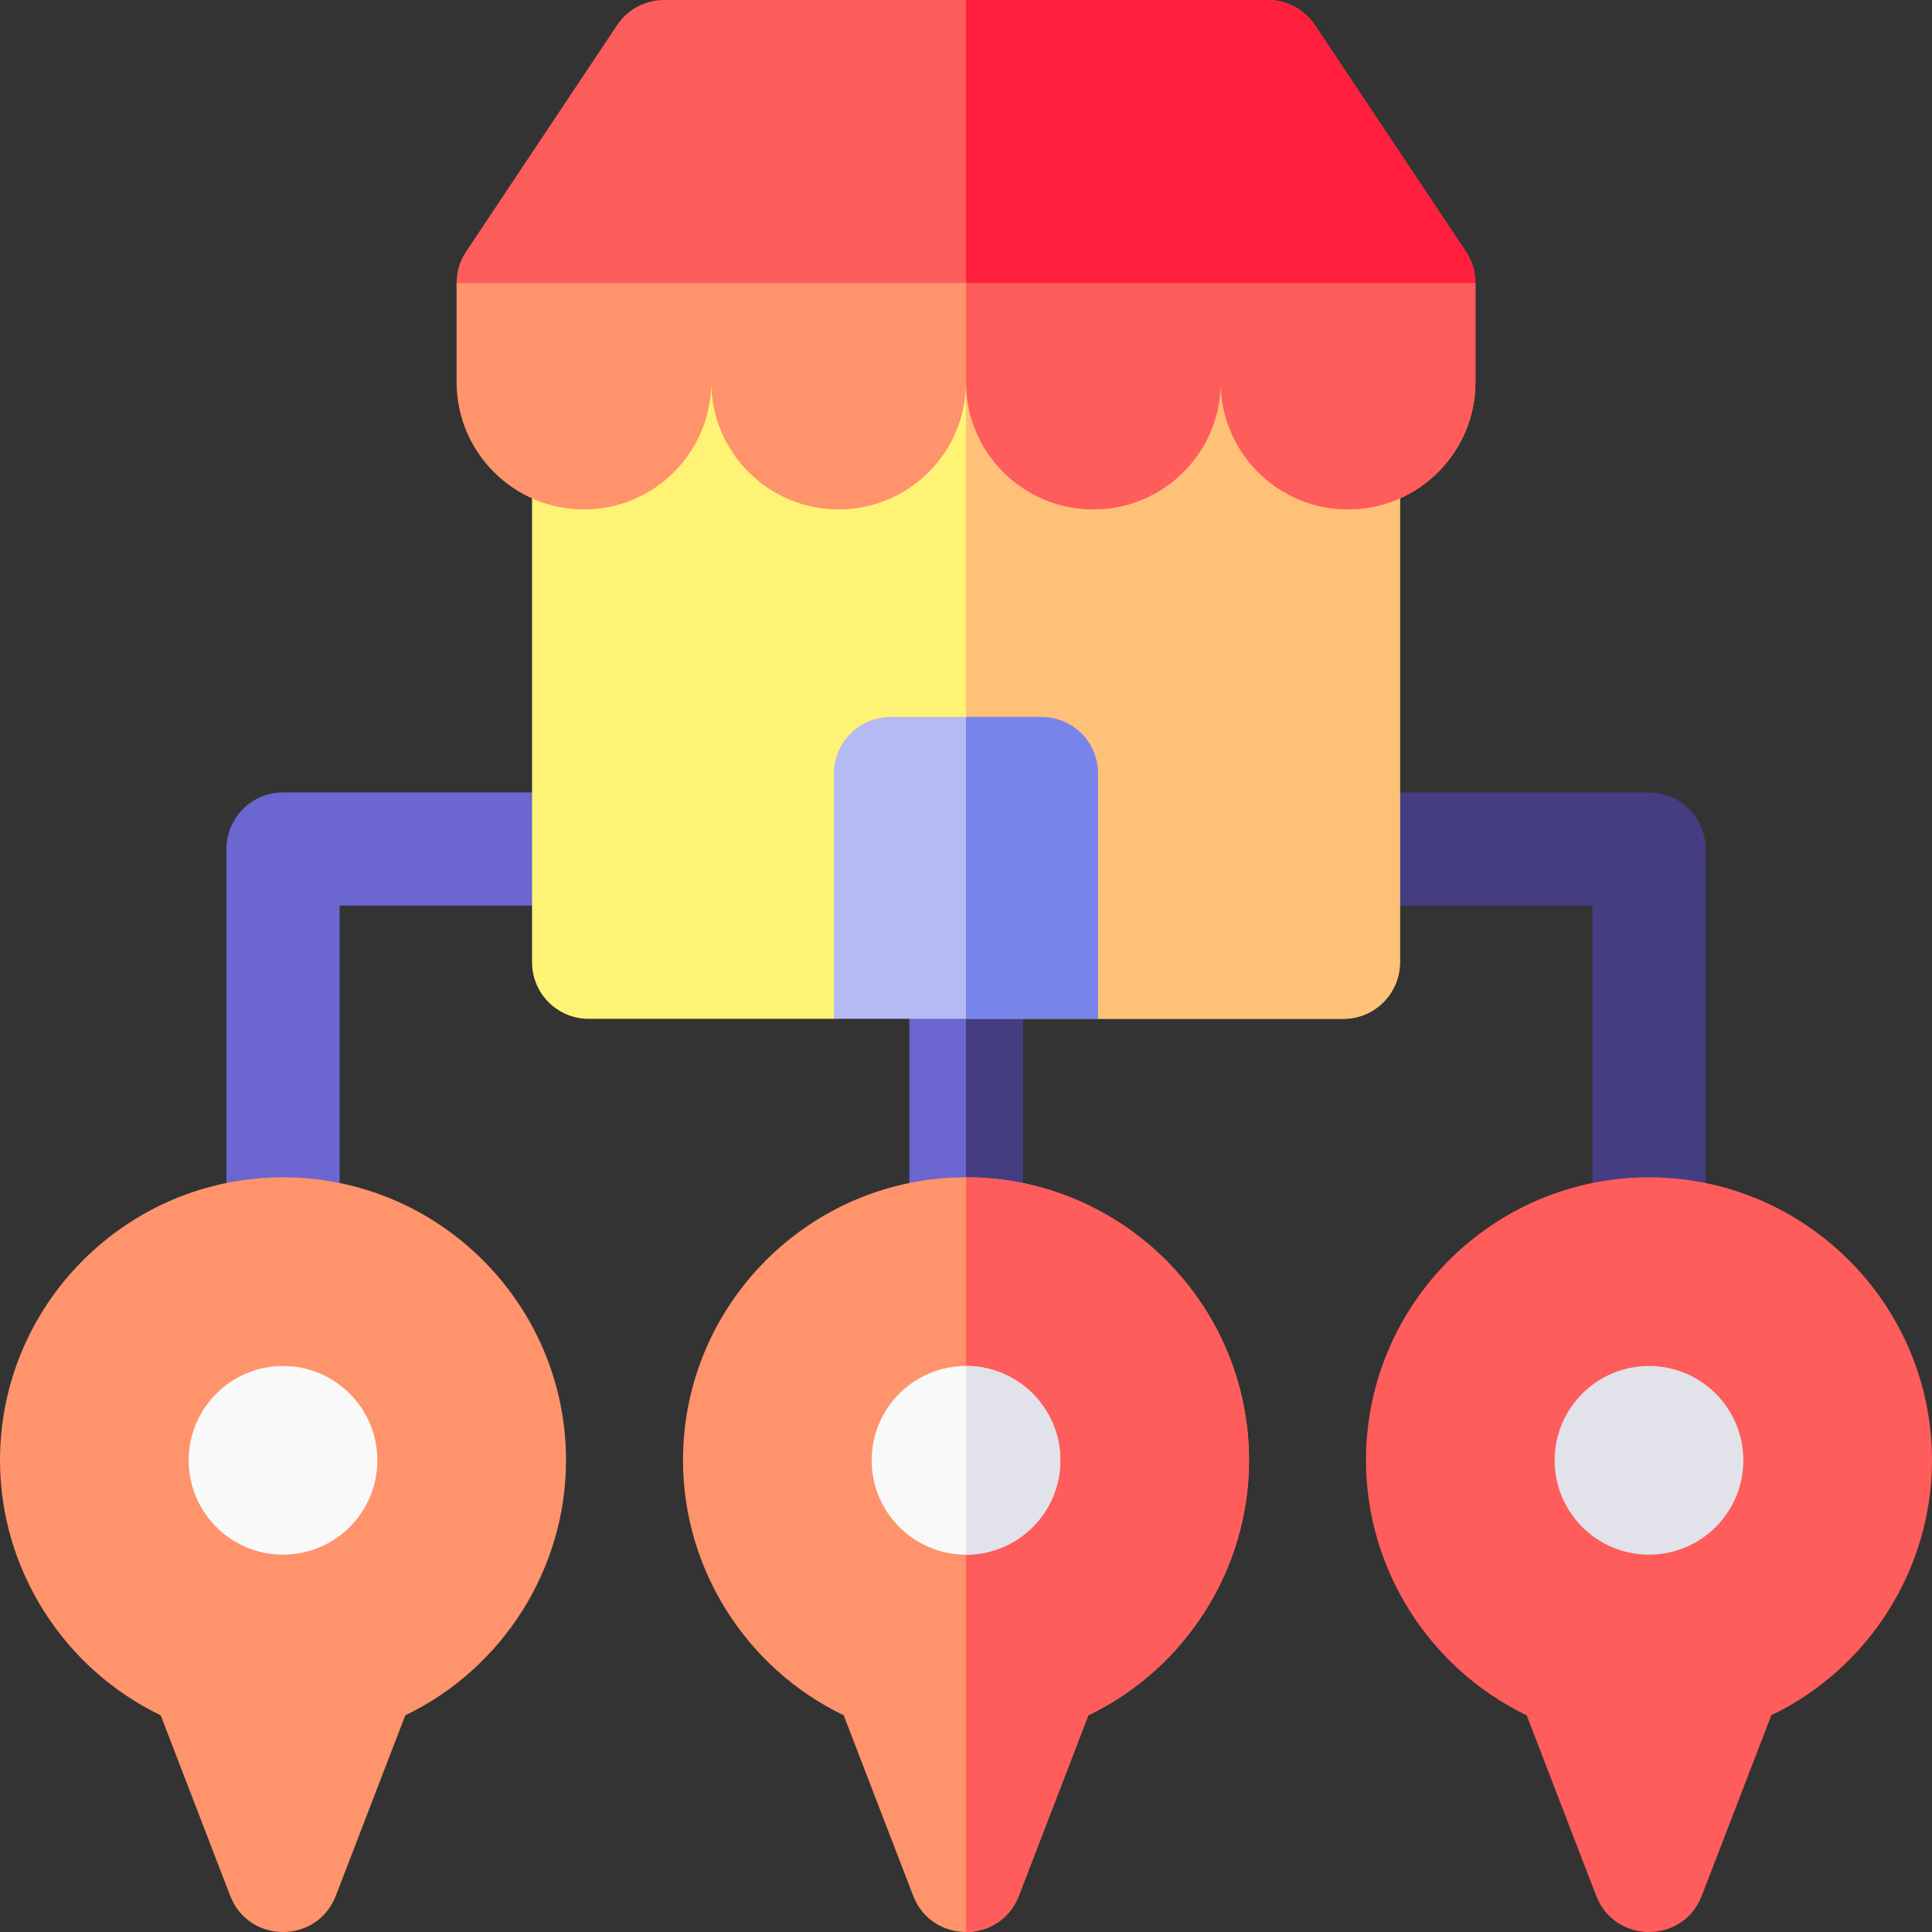
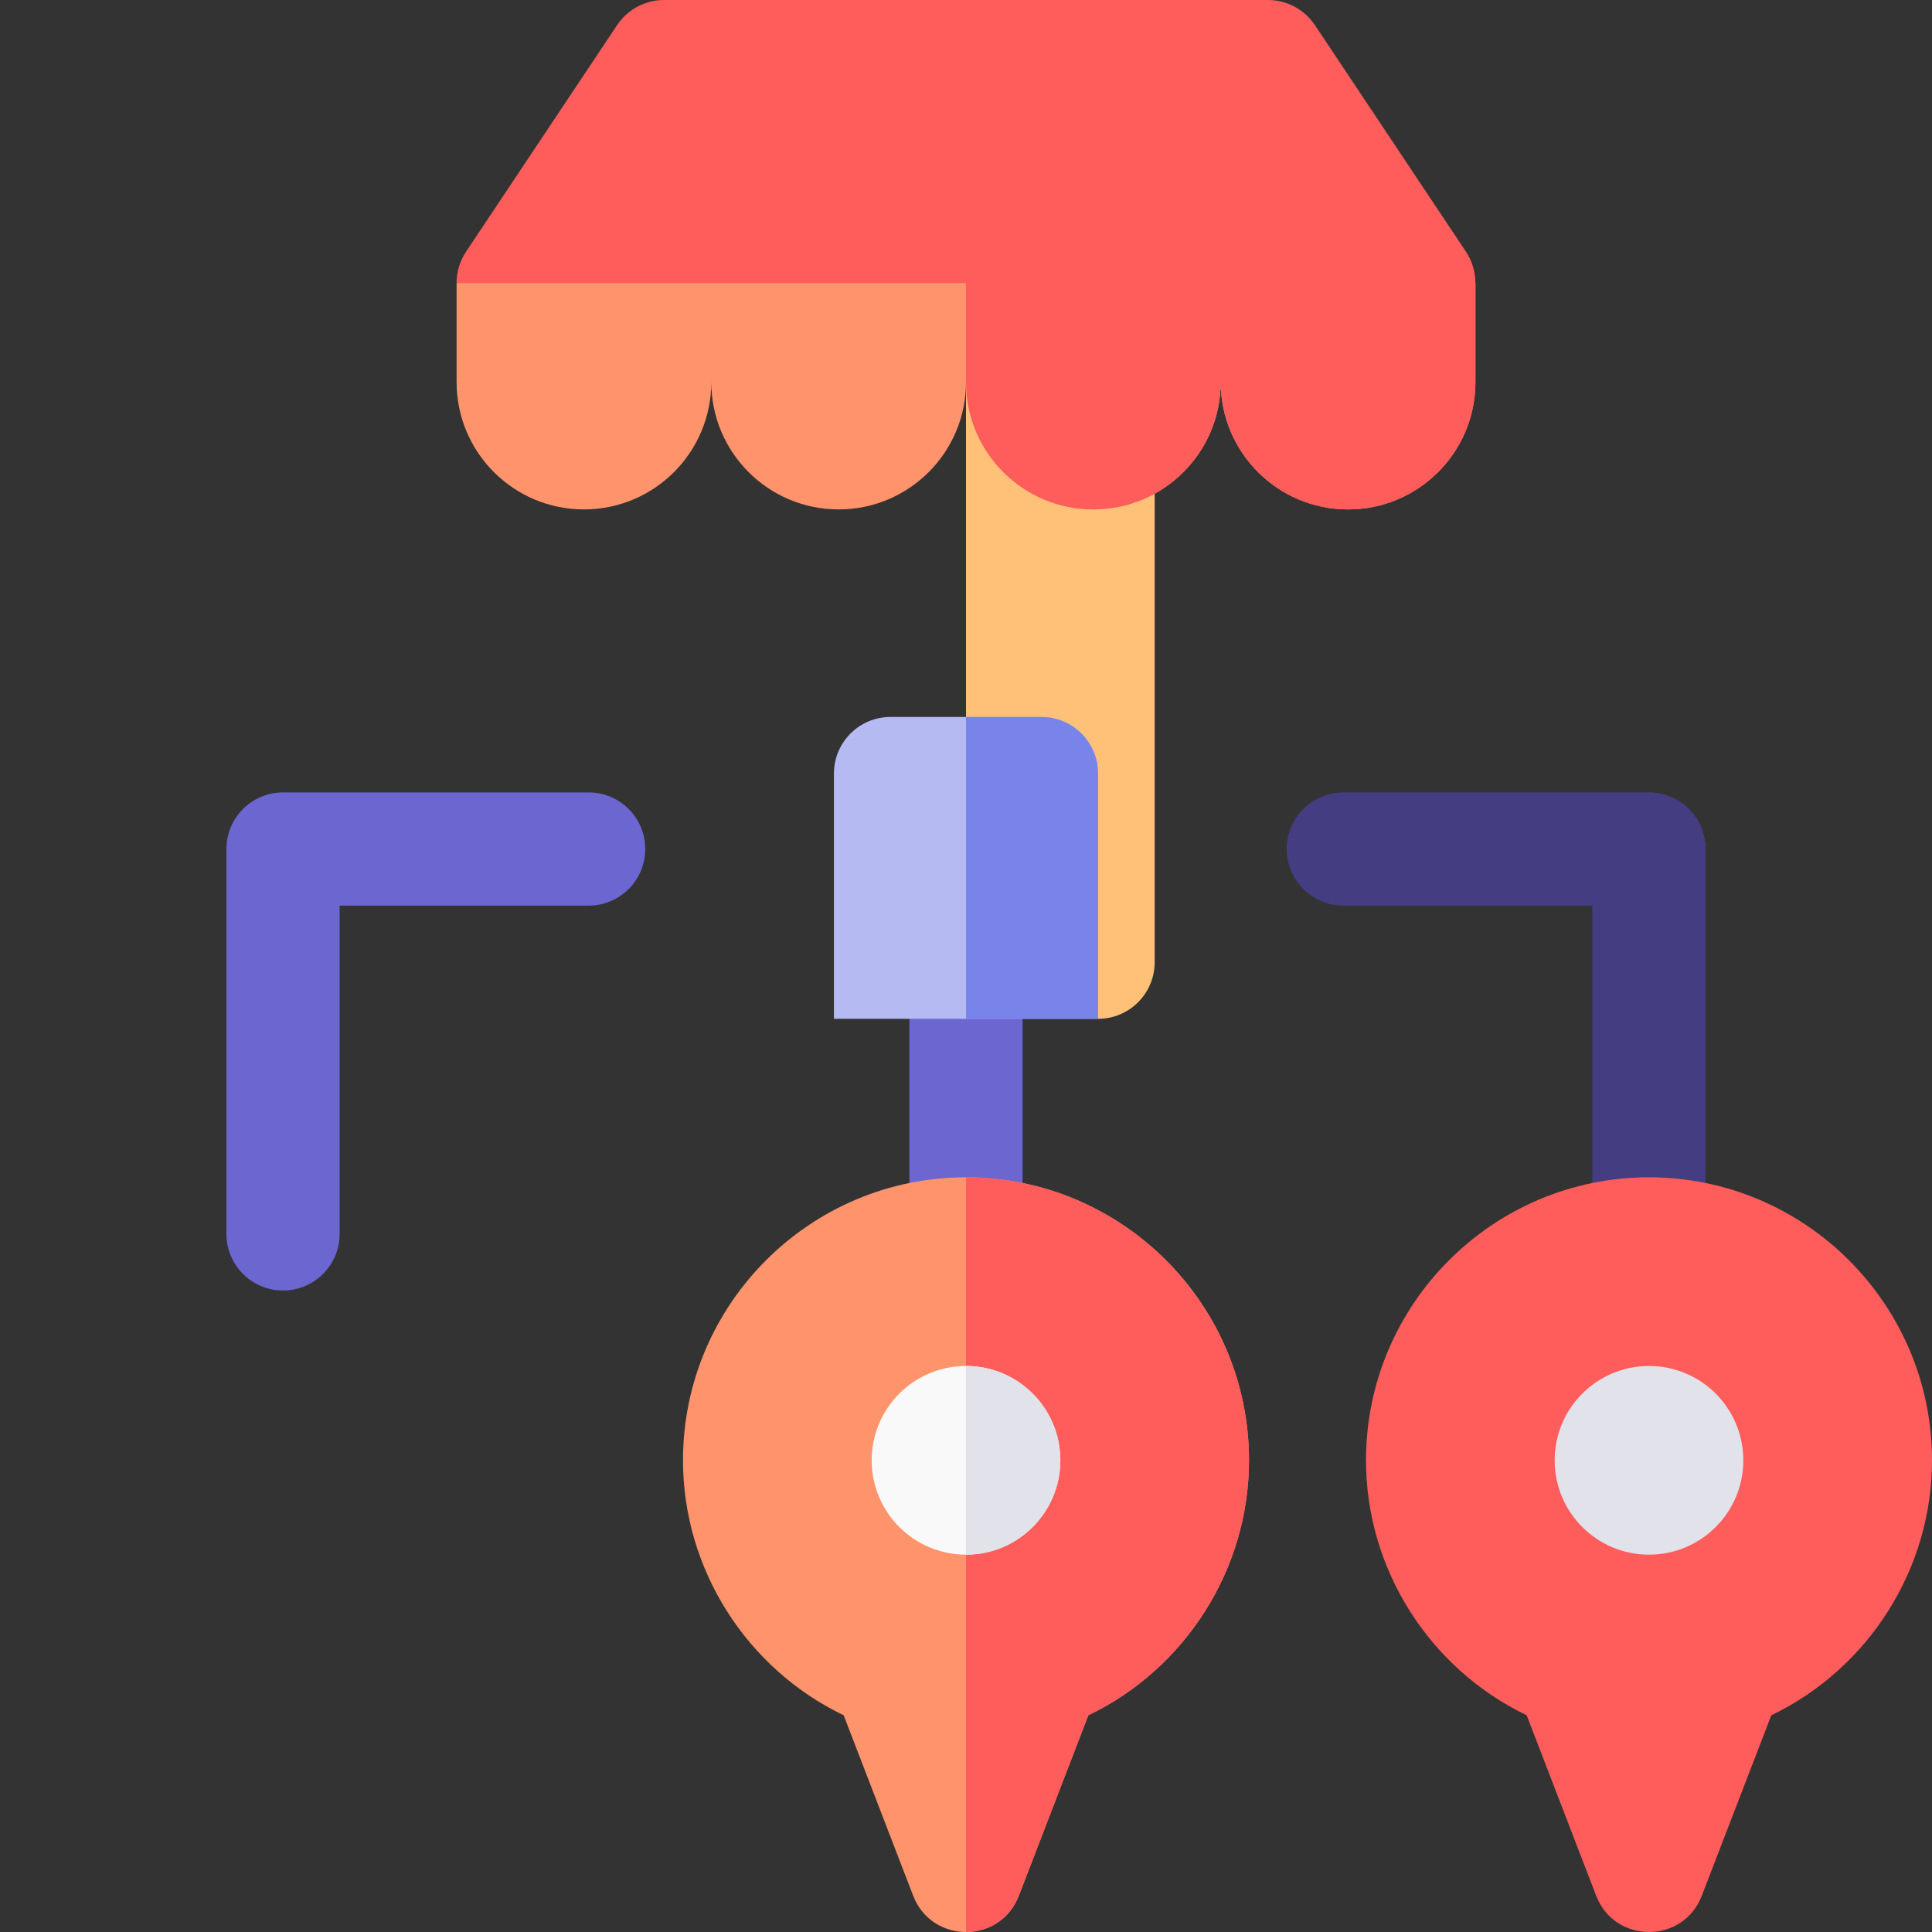
<svg xmlns="http://www.w3.org/2000/svg" id="Capa_1" enable-background="new 0 0 512 512" height="512" viewBox="0 0 512 512" width="512">
  <rect x="0" y="0" width="512" height="512" fill="#333333" stroke="none" />
  <g>
    <path d="m437 342c-8.284 0-15-6.716-15-15v-87h-66c-8.284 0-15-6.716-15-15s6.716-15 15-15h81c8.284 0 15 6.716 15 15v102c0 8.284-6.716 15-15 15z" fill="#453d81" />
    <path d="m256 342c-8.284 0-15-6.716-15-15v-72c0-8.284 6.716-15 15-15s15 6.716 15 15v72c0 8.284-6.716 15-15 15z" fill="#6b66d0" />
-     <path d="m271 327v-72c0-8.284-6.716-15-15-15v102c8.284 0 15-6.716 15-15z" fill="#453d81" />
    <path d="m331 387c0-41.355-33.645-75-75-75s-75 33.645-75 75c0 28.874 16.85 55.198 42.585 67.568l18.417 47.823c4.934 12.812 23.062 12.812 27.996 0l18.417-47.823c25.735-12.37 42.585-38.694 42.585-67.568z" fill="#ff936b" />
    <path d="m269.998 502.391 18.417-47.823c25.735-12.37 42.585-38.694 42.585-67.568 0-41.355-33.645-75-75-75v200c5.765 0 11.531-3.203 13.998-9.609z" fill="#ff5c5c" />
    <circle cx="256" cy="387" fill="#f9f9f9" r="25" />
    <path d="m281 387c0-13.807-11.193-25-25-25v50c13.807 0 25-11.193 25-25z" fill="#e2e2ea" />
    <path d="m75 342c-8.284 0-15-6.716-15-15v-102c0-8.284 6.716-15 15-15h81c8.284 0 15 6.716 15 15s-6.716 15-15 15h-66v87c0 8.284-6.716 15-15 15z" fill="#6b66d0" />
    <g>
-       <path d="m141 88v167c0 8.284 6.716 15 15 15h65l35-20 35 20h65c8.284 0 15-6.716 15-15v-167z" fill="#fff375" />
-       <path d="m256 88v162l35 20h65c8.284 0 15-6.716 15-15v-167z" fill="#ffc178" />
+       <path d="m256 88v162l35 20c8.284 0 15-6.716 15-15v-167z" fill="#ffc178" />
      <path d="m291 270h-70v-65c0-8.284 6.716-15 15-15h40c8.284 0 15 6.716 15 15z" fill="#b5baf3" />
      <path d="m291 205c0-8.284-6.716-15-15-15h-20v80h35z" fill="#7984eb" />
      <path d="m256 55-135 20v26.25c0 18.64 15.11 33.75 33.75 33.75 18.64 0 33.75-15.11 33.75-33.75 0 18.64 15.11 33.75 33.75 33.75 18.64 0 33.75-15.11 33.75-33.75 0 18.64 15.11 33.75 33.75 33.75 18.64 0 33.75-15.11 33.75-33.75 0 18.64 15.11 33.75 33.75 33.75 18.64 0 33.75-15.11 33.75-33.75v-26.25z" fill="#ff936b" />
      <path d="m256 55v46.25c0 18.64 15.11 33.75 33.75 33.75 18.64 0 33.75-15.11 33.75-33.75 0 18.64 15.11 33.75 33.75 33.75 18.64 0 33.75-15.11 33.75-33.75v-26.25z" fill="#ff5c5c" />
      <path d="m388.481 66.68-40-60c-2.782-4.173-7.466-6.68-12.481-6.68h-160c-5.015 0-9.699 2.507-12.481 6.679l-40 60c-1.642 2.465-2.519 5.36-2.519 8.321h270c0-2.961-.876-5.856-2.519-8.32z" fill="#ff5c5c" />
-       <path d="m388.481 66.68-40-60c-2.782-4.173-7.466-6.68-12.481-6.68h-80v75h135c0-2.961-.876-5.856-2.519-8.32z" fill="#ff1f3d" />
    </g>
-     <path d="m150 387c0-41.355-33.645-75-75-75s-75 33.645-75 75c0 28.874 16.85 55.198 42.585 67.568l18.417 47.823c4.934 12.812 23.062 12.812 27.996 0l18.417-47.823c25.735-12.37 42.585-38.695 42.585-67.568z" fill="#ff936b" />
-     <circle cx="75" cy="387" fill="#f9f9f9" r="25" />
    <path d="m512 387c0-41.355-33.645-75-75-75s-75 33.645-75 75c0 28.874 16.85 55.198 42.585 67.568l18.417 47.823c4.934 12.812 23.062 12.812 27.996 0l18.417-47.823c25.735-12.37 42.585-38.695 42.585-67.568z" fill="#ff5c5c" />
    <circle cx="437" cy="387" fill="#e2e2ea" r="25" />
  </g>
</svg>